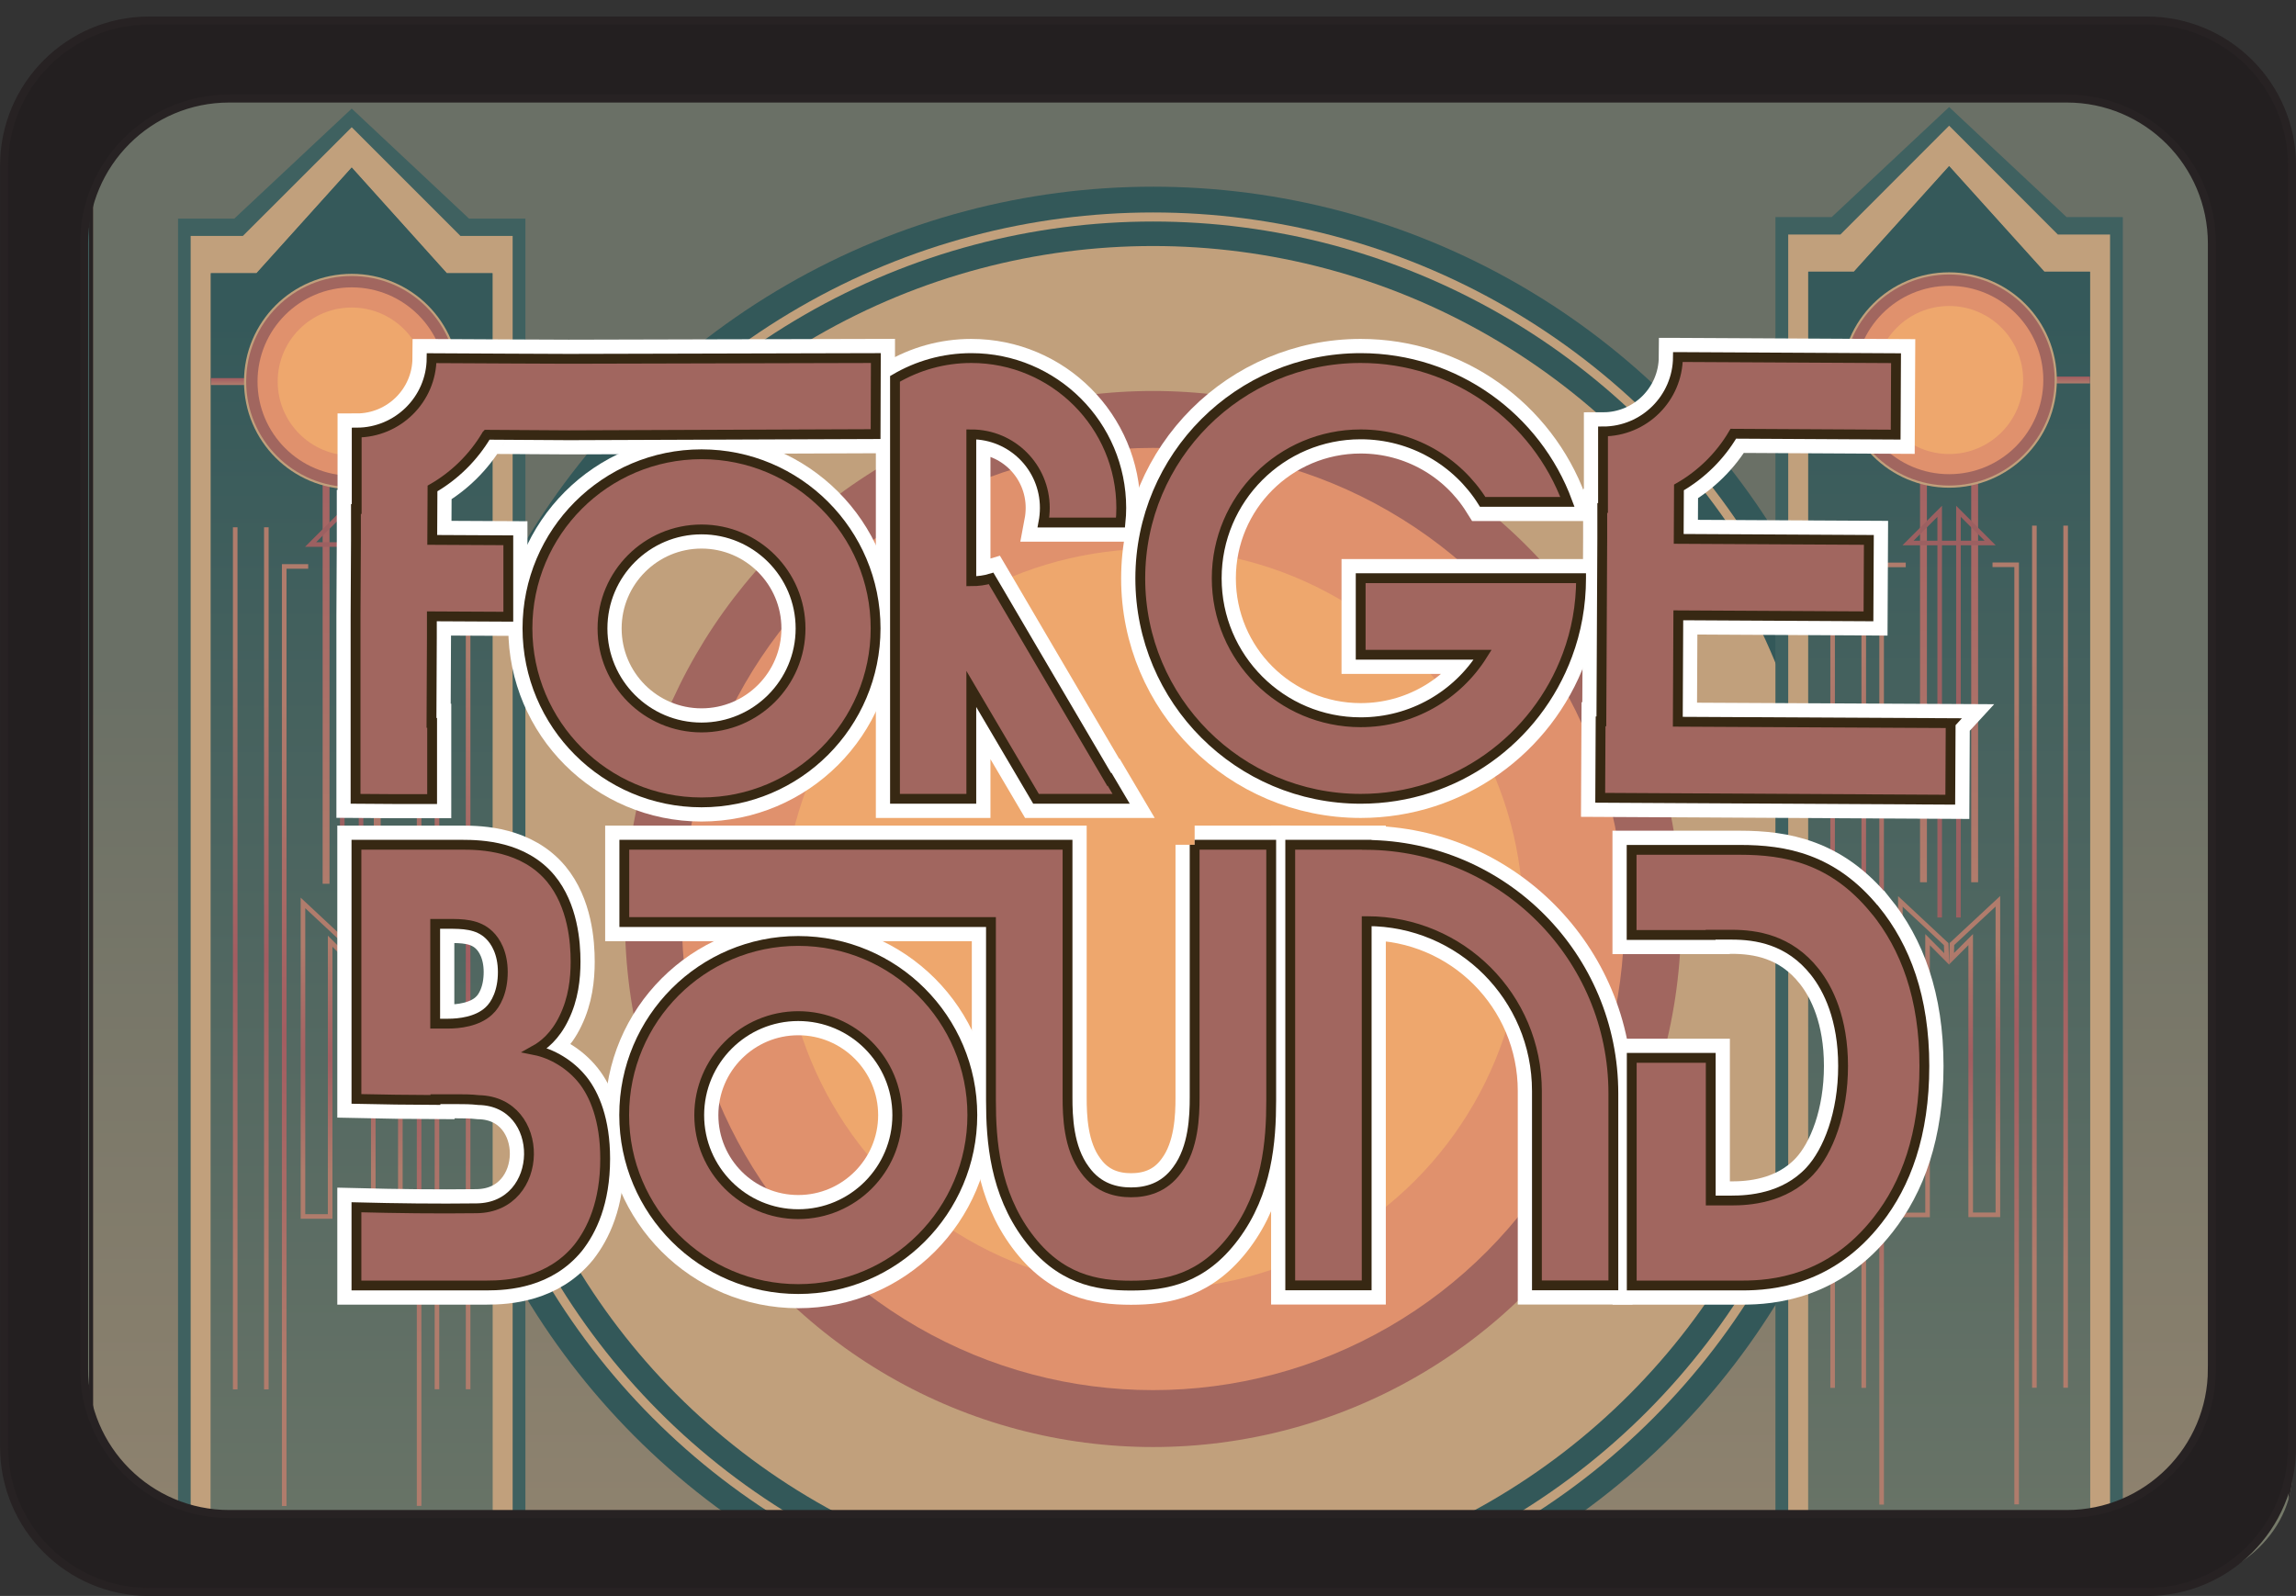
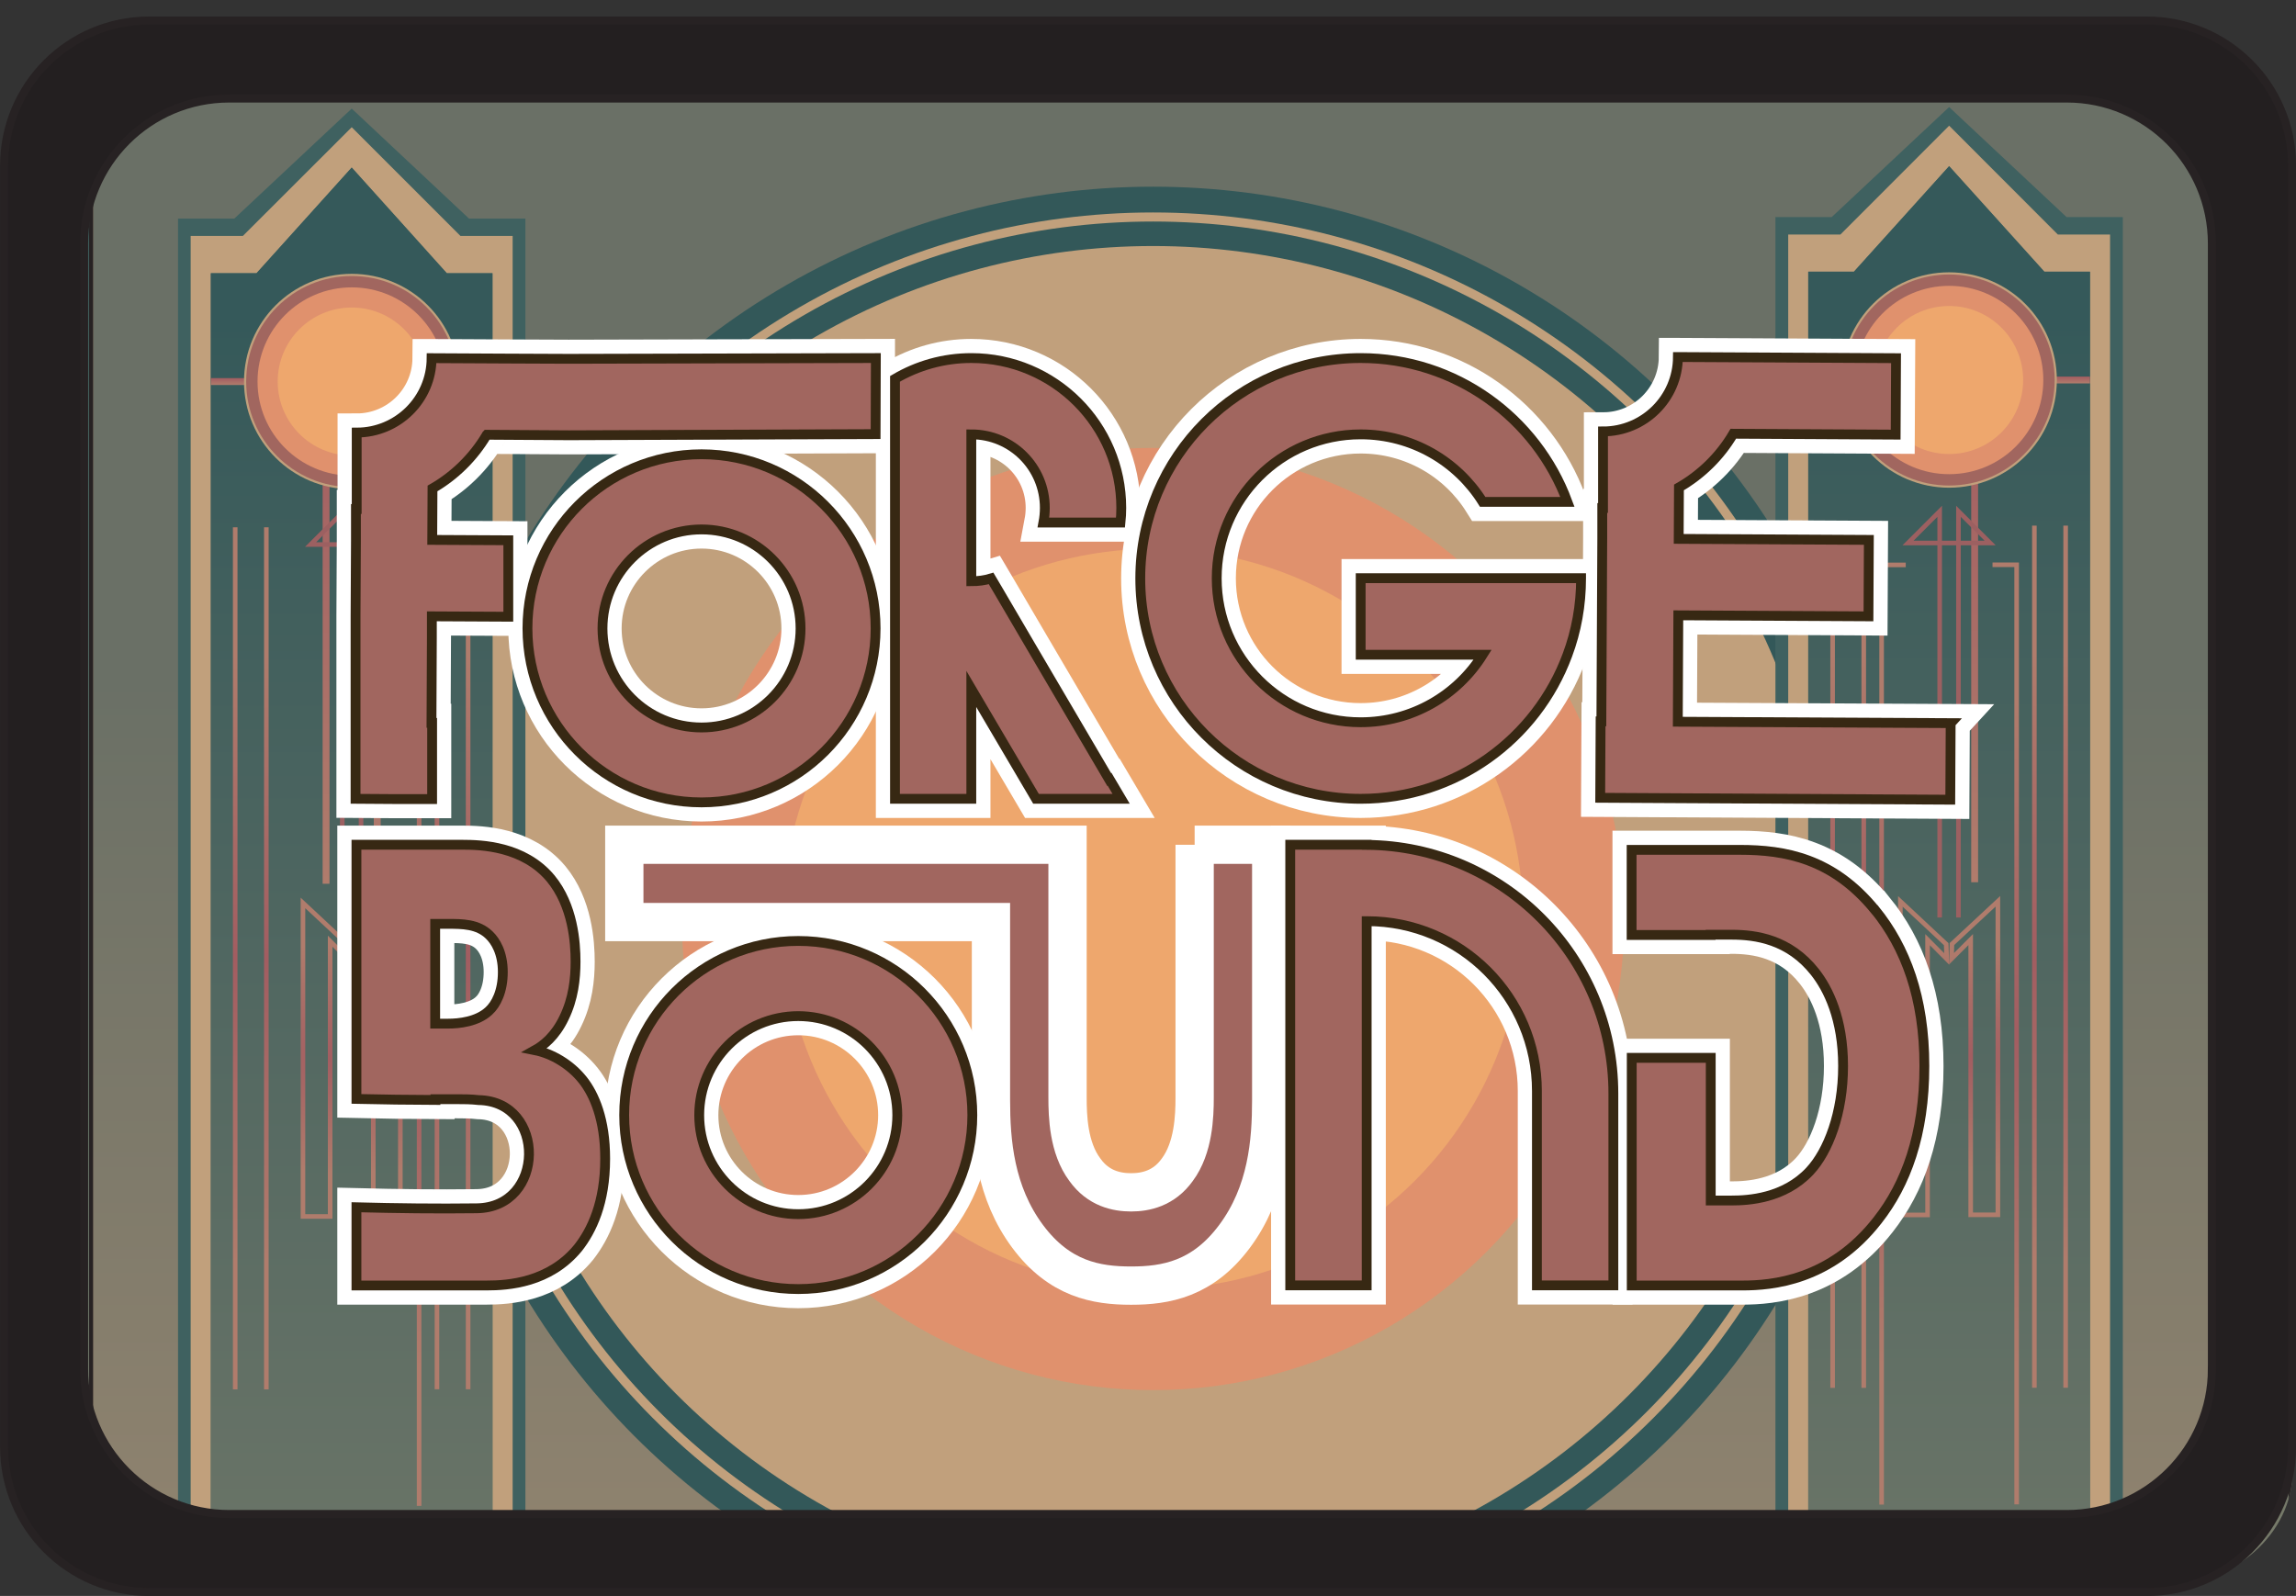
<svg xmlns="http://www.w3.org/2000/svg" xmlns:xlink="http://www.w3.org/1999/xlink" viewBox="0 0 179.91 125.07">
  <rect x="0" y="0" width="179.91" height="125.07" fill="#333333" stroke="none" />
  <defs>
    <style>
      .cls-1 {
        fill: #b99278;
      }

      .cls-1, .cls-2, .cls-3, .cls-4, .cls-5, .cls-6, .cls-7, .cls-8, .cls-9, .cls-10, .cls-11 {
        stroke-width: 0px;
      }

      .cls-12 {
        stroke: #9c6061;
      }

      .cls-12, .cls-13, .cls-14, .cls-15, .cls-16, .cls-17, .cls-18, .cls-19, .cls-20, .cls-21, .cls-22, .cls-23, .cls-24, .cls-25, .cls-26, .cls-27, .cls-28, .cls-29, .cls-30, .cls-31, .cls-32, .cls-33, .cls-34, .cls-35, .cls-36, .cls-37, .cls-38, .cls-39 {
        stroke-miterlimit: 10;
      }

      .cls-12, .cls-13, .cls-14, .cls-15, .cls-16, .cls-17, .cls-19, .cls-20, .cls-6, .cls-21, .cls-22, .cls-23, .cls-25, .cls-27, .cls-28, .cls-29, .cls-30, .cls-31, .cls-32, .cls-33, .cls-35, .cls-37, .cls-38, .cls-39 {
        fill: none;
      }

      .cls-12, .cls-14, .cls-15, .cls-16, .cls-17, .cls-21, .cls-22, .cls-23, .cls-25, .cls-28, .cls-29, .cls-31, .cls-32, .cls-33, .cls-35, .cls-37, .cls-38 {
        stroke-width: .36px;
      }

      .cls-13 {
        stroke: url(#linear-gradient-10);
      }

      .cls-13, .cls-19, .cls-20, .cls-27, .cls-30, .cls-39 {
        stroke-width: .54px;
      }

      .cls-14 {
        stroke: url(#radial-gradient-15);
      }

      .cls-15 {
        stroke: url(#radial-gradient-10);
      }

      .cls-16 {
        stroke: url(#radial-gradient-5);
      }

      .cls-2 {
        fill: #e0916d;
      }

      .cls-3 {
        fill: url(#linear-gradient-7);
      }

      .cls-3, .cls-10 {
        mix-blend-mode: color;
        opacity: .81;
      }

      .cls-17 {
        stroke: url(#radial-gradient-4);
      }

      .cls-4 {
        fill: #eea76d;
      }

      .cls-5 {
        fill: #c1a07c;
      }

      .cls-18 {
        stroke: #372813;
        stroke-width: .77px;
      }

      .cls-18, .cls-7, .cls-36 {
        fill: #a1665f;
      }

      .cls-19 {
        stroke: url(#linear-gradient-9);
      }

      .cls-40 {
        isolation: isolate;
      }

      .cls-20 {
        stroke: url(#linear-gradient-4);
      }

      .cls-21 {
        stroke: url(#radial-gradient-2);
      }

      .cls-22 {
        stroke: url(#radial-gradient-14);
      }

      .cls-23 {
        stroke: url(#radial-gradient-12);
      }

      .cls-8 {
        fill: #335859;
      }

      .cls-9 {
        fill: #3f6160;
      }

      .cls-10 {
        fill: url(#linear-gradient-3);
      }

      .cls-24, .cls-26 {
        stroke-width: .63px;
      }

      .cls-24, .cls-26, .cls-34 {
        stroke: #272223;
      }

      .cls-24, .cls-34 {
        fill: #231f20;
      }

      .cls-25 {
        stroke: url(#radial-gradient);
      }

      .cls-41 {
        clip-path: url(#clippath);
      }

      .cls-26 {
        fill: url(#linear-gradient);
      }

      .cls-27 {
        stroke: url(#linear-gradient-6);
      }

      .cls-28 {
        stroke: url(#radial-gradient-8);
      }

      .cls-29 {
        stroke: url(#radial-gradient-3);
      }

      .cls-30 {
        stroke: url(#linear-gradient-8);
      }

      .cls-31 {
        stroke: url(#radial-gradient-7);
      }

      .cls-32 {
        stroke: url(#radial-gradient-16);
      }

      .cls-33 {
        stroke: url(#radial-gradient-9);
      }

      .cls-34 {
        stroke-width: .63px;
      }

      .cls-11 {
        fill: url(#linear-gradient-2);
        opacity: .59;
      }

      .cls-35 {
        stroke: url(#radial-gradient-6);
      }

      .cls-36 {
        stroke: #fff;
        stroke-width: 3px;
      }

      .cls-37 {
        stroke: url(#radial-gradient-11);
      }

      .cls-38 {
        stroke: url(#radial-gradient-13);
      }

      .cls-39 {
        stroke: url(#linear-gradient-5);
      }
    </style>
    <clipPath id="clippath">
      <path class="cls-6" d="M169.36,0H11.35C5.67,0,1.06,4.04,1.06,9.03v106.21c0,4.99,4.61,9.03,10.29,9.03h158.01c5.68,0,10.29-4.05,10.29-9.03V9.03c0-4.99-4.61-9.03-10.29-9.03Z" />
    </clipPath>
    <linearGradient id="linear-gradient" x1="90.35" y1="1.96" x2="90.35" y2="251.4" gradientUnits="userSpaceOnUse">
      <stop offset="0" stop-color="#335859" />
      <stop offset="1" stop-color="#c1a07c" />
    </linearGradient>
    <linearGradient id="linear-gradient-2" x1="90.35" y1="53.49" x2="90.35" y2="205.98" xlink:href="#linear-gradient" />
    <linearGradient id="linear-gradient-3" x1="152.73" y1="25.57" x2="152.73" y2="235.95" xlink:href="#linear-gradient" />
    <linearGradient id="linear-gradient-4" x1="152.73" y1="29.51" x2="152.73" y2="30.05" gradientUnits="userSpaceOnUse">
      <stop offset="0" stop-color="#a25d61" />
      <stop offset="1" stop-color="#b07c6c" />
    </linearGradient>
    <linearGradient id="linear-gradient-5" x1="150.72" y1="29.78" x2="150.72" y2="69.14" xlink:href="#linear-gradient-4" />
    <linearGradient id="linear-gradient-6" x1="154.73" y1="29.78" x2="154.73" y2="69.14" xlink:href="#linear-gradient-4" />
    <radialGradient id="radial-gradient" cx="161.86" cy="74.97" fx="161.86" fy="74.97" r="23.89" gradientUnits="userSpaceOnUse">
      <stop offset="0" stop-color="#a25d61" />
      <stop offset="1" stop-color="#b07c6c" />
    </radialGradient>
    <radialGradient id="radial-gradient-2" cx="159.41" fx="159.41" xlink:href="#radial-gradient" />
    <radialGradient id="radial-gradient-3" cx="157.16" cy="80.98" fx="157.16" fy="80.98" r="26.11" xlink:href="#radial-gradient" />
    <radialGradient id="radial-gradient-4" cx="154.73" cy="82.8" fx="154.73" fy="82.8" r="9.01" xlink:href="#radial-gradient" />
    <radialGradient id="radial-gradient-5" cx="143.6" cy="74.98" fx="143.6" fy="74.98" r="23.89" xlink:href="#radial-gradient" />
    <radialGradient id="radial-gradient-6" cx="146.04" cy="74.98" fx="146.04" fy="74.98" r="23.89" xlink:href="#radial-gradient" />
    <radialGradient id="radial-gradient-7" cx="148.29" cy="81" fx="148.29" fy="81" r="26.11" xlink:href="#radial-gradient" />
    <radialGradient id="radial-gradient-8" cx="150.73" cy="82.81" fx="150.73" fy="82.81" r="9.01" xlink:href="#radial-gradient" />
    <linearGradient id="linear-gradient-7" x1="27.56" y1="25.69" x2="27.56" y2="236.06" xlink:href="#linear-gradient" />
    <linearGradient id="linear-gradient-8" x1="27.56" y1="29.63" x2="27.56" y2="30.17" xlink:href="#linear-gradient-4" />
    <linearGradient id="linear-gradient-9" x1="25.55" y1="29.9" x2="25.55" y2="69.26" xlink:href="#linear-gradient-4" />
    <linearGradient id="linear-gradient-10" x1="29.56" y1="29.9" x2="29.56" y2="69.26" xlink:href="#linear-gradient-4" />
    <radialGradient id="radial-gradient-9" cx="36.68" cy="75.08" fx="36.68" fy="75.08" r="23.89" xlink:href="#radial-gradient" />
    <radialGradient id="radial-gradient-10" cx="34.24" cy="75.08" fx="34.24" fy="75.08" r="23.89" xlink:href="#radial-gradient" />
    <radialGradient id="radial-gradient-11" cx="31.99" cy="81.1" fx="31.99" fy="81.1" r="26.11" xlink:href="#radial-gradient" />
    <radialGradient id="radial-gradient-12" cx="29.55" cy="82.91" fx="29.55" fy="82.91" r="9.01" xlink:href="#radial-gradient" />
    <radialGradient id="radial-gradient-13" cx="18.43" cy="75.1" fx="18.43" fy="75.1" r="23.89" xlink:href="#radial-gradient" />
    <radialGradient id="radial-gradient-14" cx="20.87" cy="75.1" fx="20.87" fy="75.1" r="23.89" xlink:href="#radial-gradient" />
    <radialGradient id="radial-gradient-15" cx="23.12" cy="81.12" fx="23.12" fy="81.12" r="26.11" xlink:href="#radial-gradient" />
    <radialGradient id="radial-gradient-16" cx="25.56" cy="82.93" fx="25.56" fy="82.93" r="9.01" xlink:href="#radial-gradient" />
  </defs>
  <g class="cls-40">
    <g id="Layer_2" data-name="Layer 2">
      <g id="Backing">
        <g class="cls-41">
          <path class="cls-26" d="M168.31,1.96H12.39C6.13,1.96,1.06,7.03,1.06,13.29v226.78c0,6.26,5.07,11.33,11.33,11.33h155.92c6.26,0,11.33-5.07,11.33-11.33V13.29c0-6.26-5.07-11.33-11.33-11.33ZM173.39,235.58c0,.1,0,.21,0,.31-.15,5.52-4.6,9.97-10.12,10.12-.1.01-.21.01-.31.01H17.75c-.1,0-.21,0-.31-.01-5.51-.15-9.96-4.6-10.12-10.12-.01-.1-.01-.21-.01-.31V18.14c0-.1,0-.21.01-.31.16-5.52,4.61-9.97,10.12-10.13.1,0,.21,0,.31,0h145.2c.1,0,.21,0,.31,0,5.52.16,9.97,4.61,10.12,10.13,0,.1,0,.21,0,.31v217.44Z" />
          <path class="cls-24" d="M173.39,15.33v217.44c0,.1,0,.21,0,.31-.15,5.52-4.6,9.97-10.12,10.12-.1.01-.21.01-.31.01H17.75c-.1,0-.21,0-.31-.01-5.51-.15-9.96-4.6-10.12-10.12-.01-.1-.01-.21-.01-.31V15.33c0-.1,0-.21.01-.31.16-5.52,4.61-9.97,10.12-10.13.1,0,.21,0,.31,0h145.2c.1,0,.21,0,.31,0,5.52.16,9.97,4.61,10.12,10.13,0,.1,0,.21,0,.31Z" />
          <path class="cls-1" d="M173.39,15.33v217.44c0,.1,0,.21,0,.31-.28,5.46-4.66,9.84-10.12,10.12-.1.01-.21.01-.31.01H17.75c-.1,0-.21,0-.31-.01-5.46-.28-9.84-4.66-10.12-10.12-.01-.1-.01-.21-.01-.31V15.33c0-.1,0-.21.01-.31.28-5.46,4.66-9.85,10.12-10.13.1,0,.21,0,.31,0h145.2c.1,0,.21,0,.31,0,5.46.28,9.84,4.67,10.12,10.13,0,.1,0,.21,0,.31Z" />
          <path class="cls-11" d="M173.39,15.15v217.44c0,.1,0,.21,0,.31-.15,5.52-4.6,9.97-10.12,10.12-.1.01-.21.01-.31.01H17.75c-.1,0-.21,0-.31-.01-5.51-.15-9.96-4.6-10.12-10.12-.01-.1-.01-.21-.01-.31V15.15c0-.1,0-.21.01-.31.16-5.52,4.61-9.97,10.12-10.13.1,0,.21,0,.31,0h145.2c.1,0,.21,0,.31,0,5.52.16,9.97,4.61,10.12,10.13,0,.1,0,.21,0,.31Z" />
          <g>
            <circle class="cls-8" cx="90.35" cy="72.02" r="57.39" />
            <circle class="cls-5" cx="90.35" cy="72.02" r="55.37" />
            <circle class="cls-8" cx="90.35" cy="72.02" r="54.66" />
            <circle class="cls-5" cx="90.35" cy="72.02" r="52.74" />
            <g>
-               <circle class="cls-7" cx="90.35" cy="72.02" r="41.38" />
              <circle class="cls-2" cx="90.35" cy="72.02" r="36.92" />
              <circle class="cls-4" cx="90.35" cy="72.02" r="29.01" />
            </g>
          </g>
          <g>
            <polygon class="cls-9" points="161.93 17.01 152.73 8.39 143.53 17.01 139.12 17.01 139.12 239.7 166.34 239.7 166.34 17.01 161.93 17.01" />
            <polygon class="cls-5" points="161.25 18.38 152.73 9.85 144.21 18.38 140.12 18.38 140.12 238.47 165.34 238.47 165.34 18.38 161.25 18.38" />
            <polygon class="cls-9" points="160.19 21.29 152.73 13.02 145.27 21.29 141.69 21.29 141.69 235.07 163.77 235.07 163.77 21.29 160.19 21.29" />
            <polygon class="cls-10" points="160.19 21.29 152.73 13.02 145.27 21.29 141.69 21.29 141.69 235.07 163.77 235.07 163.77 21.29 160.19 21.29" />
            <line class="cls-20" x1="141.69" y1="29.78" x2="163.77" y2="29.78" />
-             <line class="cls-39" x1="150.72" y1="29.78" x2="150.72" y2="69.14" />
            <line class="cls-27" x1="154.73" y1="69.14" x2="154.73" y2="29.78" />
            <circle class="cls-5" cx="152.73" cy="29.78" r="8.44" />
            <circle class="cls-7" cx="152.73" cy="29.78" r="8.27" />
            <circle class="cls-2" cx="152.73" cy="29.78" r="7.38" />
            <circle class="cls-4" cx="152.73" cy="29.78" r="5.8" />
            <polyline class="cls-12" points="153.46 71.9 153.46 40.07 155.94 42.55 149.51 42.55 151.99 40.07 151.99 71.9" />
            <g>
              <line class="cls-25" x1="161.86" y1="41.19" x2="161.86" y2="108.75" />
              <line class="cls-21" x1="159.41" y1="41.19" x2="159.41" y2="108.75" />
              <polyline class="cls-29" points="156.13 44.26 158.02 44.26 158.02 117.89" />
              <polygon class="cls-17" points="152.95 73.98 152.92 75.13 154.42 73.63 154.42 75.93 154.42 95.2 156.55 95.2 156.55 75.93 156.55 73.63 156.55 70.63 152.95 73.98" />
              <line class="cls-16" x1="143.6" y1="41.2" x2="143.6" y2="108.76" />
              <line class="cls-35" x1="146.04" y1="41.2" x2="146.04" y2="108.76" />
              <polyline class="cls-31" points="149.33 44.27 147.44 44.27 147.44 117.91" />
              <polygon class="cls-28" points="152.5 73.99 152.54 75.15 151.04 73.64 151.04 75.95 151.04 95.21 148.91 95.21 148.91 75.95 148.91 73.64 148.91 70.64 152.5 73.99" />
            </g>
          </g>
          <g>
            <polygon class="cls-9" points="36.75 17.13 27.56 8.51 18.36 17.13 13.95 17.13 13.95 239.81 41.17 239.81 41.17 17.13 36.75 17.13" />
            <polygon class="cls-5" points="36.08 18.49 27.56 9.97 19.03 18.49 14.94 18.49 14.94 238.58 40.17 238.58 40.17 18.49 36.08 18.49" />
            <polygon class="cls-9" points="35.01 21.41 27.56 13.13 20.1 21.41 16.52 21.41 16.52 235.19 38.59 235.19 38.59 21.41 35.01 21.41" />
            <polygon class="cls-3" points="35.01 21.41 27.56 13.13 20.1 21.41 16.52 21.41 16.52 235.19 38.59 235.19 38.59 21.41 35.01 21.41" />
            <line class="cls-30" x1="16.52" y1="29.9" x2="38.59" y2="29.9" />
            <line class="cls-19" x1="25.55" y1="29.9" x2="25.55" y2="69.26" />
            <line class="cls-13" x1="29.56" y1="69.26" x2="29.56" y2="29.9" />
            <circle class="cls-5" cx="27.56" cy="29.9" r="8.44" />
            <circle class="cls-7" cx="27.56" cy="29.9" r="8.27" />
            <circle class="cls-2" cx="27.56" cy="29.9" r="7.38" />
            <circle class="cls-4" cx="27.56" cy="29.9" r="5.8" />
            <polyline class="cls-12" points="28.29 72.02 28.29 40.19 30.77 42.67 24.34 42.67 26.82 40.19 26.82 72.02" />
            <g>
              <line class="cls-33" x1="36.68" y1="41.3" x2="36.68" y2="108.87" />
              <line class="cls-15" x1="34.24" y1="41.3" x2="34.24" y2="108.87" />
              <polyline class="cls-37" points="30.96 44.37 32.84 44.37 32.84 118.01" />
              <polygon class="cls-23" points="27.78 74.1 27.75 75.25 29.25 73.75 29.25 76.05 29.25 95.31 31.37 95.31 31.37 76.05 31.37 73.75 31.37 70.74 27.78 74.1" />
              <line class="cls-38" x1="18.43" y1="41.32" x2="18.43" y2="108.88" />
              <line class="cls-22" x1="20.87" y1="41.32" x2="20.87" y2="108.88" />
-               <polyline class="cls-14" points="24.15 44.39 22.27 44.39 22.27 118.02" />
              <polygon class="cls-32" points="27.33 74.11 27.37 75.26 25.87 73.76 25.87 76.06 25.87 95.33 23.74 95.33 23.74 76.06 23.74 73.76 23.74 70.76 27.33 74.11" />
            </g>
          </g>
          <g>
            <path class="cls-36" d="M45.66,84.63c-.98-1.24-2.44-2.07-3.74-2.33.65-.36,1.59-1.09,2.28-2.54.73-1.5.9-3.05.9-4.4,0-1.5-.2-4.4-1.95-6.52-2.12-2.54-5.45-2.64-6.92-2.64h-8.3v19.92c2.06.05,4.12.07,6.19.08v-.06h1.71c.47,0,1.07,0,1.68.07,5.31.1,5.25,8.42-.16,8.48-3.14.04-6.28,0-9.42-.08v6.13h10.21c1.67,0,4.92-.21,7.16-2.95,1.06-1.35,2.12-3.52,2.12-6.99,0-3.06-.85-5.02-1.75-6.16ZM38.29,79.24c-.9.83-2.32.98-3.17.98h-1.02v-7.82h.98c1.14,0,2.36,0,3.26.88.49.47,1.06,1.4,1.06,2.9s-.53,2.54-1.1,3.05Z" />
            <path class="cls-36" d="M146.92,71.31c-3.3-4.04-7.04-4.71-10.58-4.71h-8.49v6.67h6.19v-.02h1.65c1.89,0,4.5.36,6.52,2.92,1.05,1.33,2.21,3.68,2.21,7.37s-1.17,6.7-2.61,8.24c-2.01,2.15-4.83,2.3-6.11,2.3h-1.65v-11.18h-6.19v17.84h8.69c2.25,0,6.88-.36,10.58-5.12,2.21-2.81,3.66-6.7,3.66-12.08s-1.49-9.31-3.86-12.23Z" />
            <path class="cls-36" d="M93.61,66.2v19.8c0,1.47-.08,3.95-1.36,5.67-1.05,1.47-2.49,1.77-3.62,1.77s-2.57-.3-3.62-1.77c-1.29-1.72-1.36-4.2-1.36-5.67v-19.8h-34.73v6.06h28.73v13.95c0,3.24.31,7.24,2.88,10.69,2.49,3.34,5.37,3.85,8.1,3.85s5.61-.51,8.1-3.85c2.57-3.44,2.88-7.44,2.88-10.69v-20.01h-6Z" />
            <path class="cls-36" d="M152.85,56.68l-.03,5.99-27.43-.15.03-5.99h.06l.04-8.34.03-5.99v-2.39h.06v-6c3.22,0,5.85-2.6,5.87-5.83h.13l5.86.03,11.1.06-.03,5.99-12.72-.07c-1.03,1.75-2.5,3.2-4.26,4.21l-.02,4.03,14.9.08-.03,5.99-14.9-.08-.04,8.34,21.39.11Z" />
            <path class="cls-36" d="M62.55,73.74c-7.53,0-13.64,6.11-13.64,13.64s6.11,13.64,13.64,13.64,13.64-6.11,13.64-13.64-6.11-13.64-13.64-13.64ZM62.55,95.15c-4.29,0-7.76-3.48-7.76-7.76s3.48-7.76,7.76-7.76,7.76,3.48,7.76,7.76-3.48,7.76-7.76,7.76Z" />
            <path class="cls-36" d="M54.97,35.6c-7.53,0-13.64,6.11-13.64,13.64s6.11,13.64,13.64,13.64,13.64-6.11,13.64-13.64-6.11-13.64-13.64-13.64ZM54.97,57.01c-4.29,0-7.76-3.48-7.76-7.76s3.48-7.76,7.76-7.76,7.76,3.48,7.76,7.76-3.48,7.76-7.76,7.76Z" />
            <path class="cls-36" d="M107.09,66.2h0s-5.99,0-5.99,0h0v34.53h5.99v-28.54h.04c7.35,0,13.3,5.96,13.3,13.31v15.23h5.99v-15.04c0-10.71-8.64-19.4-19.33-19.48Z" />
            <path class="cls-36" d="M123.89,45.33c0,2.1-.37,4.13-1.07,6-2.43,6.58-8.76,11.27-16.2,11.27-9.54,0-17.27-7.73-17.27-17.27s7.73-17.27,17.27-17.27c7.43,0,13.77,4.69,16.2,11.27h-6.64c-1.99-3.18-5.53-5.29-9.56-5.29-6.23,0-11.28,5.05-11.28,11.28s5.05,11.28,11.28,11.28c4.03,0,7.57-2.11,9.56-5.29h-9.56v-6h17.27Z" />
            <path class="cls-36" d="M86.88,60.96l.97,1.64h-6.67l-5.07-8.61v8.61h-5.98V29.69c1.75-1.03,3.79-1.63,5.98-1.63,6.49,0,11.75,5.26,11.75,11.74,0,.39-.02.76-.06,1.15h-6.04c.07-.37.11-.76.11-1.15,0-3.18-2.57-5.76-5.76-5.76v11.51c.54,0,1.06-.07,1.55-.22l.59,1,2.49,4.25,6.11,10.4.02-.02Z" />
            <path class="cls-36" d="M68.63,28.06l-.02,5.96-24.01.09-6.46-.04s-.02.02-.02.04c-1.03,1.73-2.49,3.17-4.23,4.17l-.02,4.03,5.96.03v5.99l-5.99-.03h0v.11h0v1.56l-.03,6.68h.05v5.97h-3.08l-2.92-.02v-14.33l.03-5.87v-2.51h.06v-5.99c3.22,0,5.85-2.6,5.87-5.83h.13l5.86.03,4.75.02,24.07-.06Z" />
          </g>
          <g>
            <path class="cls-18" d="M45.66,84.63c-.98-1.24-2.44-2.07-3.74-2.33.65-.36,1.59-1.09,2.28-2.54.73-1.5.9-3.05.9-4.4,0-1.5-.2-4.4-1.95-6.52-2.12-2.54-5.45-2.64-6.92-2.64h-8.3v19.92c2.06.05,4.12.07,6.19.08v-.06h1.71c.47,0,1.07,0,1.68.07,5.31.1,5.25,8.42-.16,8.48-3.14.04-6.28,0-9.42-.08v6.13h10.21c1.67,0,4.92-.21,7.16-2.95,1.06-1.35,2.12-3.52,2.12-6.99,0-3.06-.85-5.02-1.75-6.16ZM38.29,79.24c-.9.83-2.32.98-3.17.98h-1.02v-7.82h.98c1.14,0,2.36,0,3.26.88.49.47,1.06,1.4,1.06,2.9s-.53,2.54-1.1,3.05Z" />
            <path class="cls-18" d="M146.92,71.31c-3.3-4.04-7.04-4.71-10.58-4.71h-8.49v6.67h6.19v-.02h1.65c1.89,0,4.5.36,6.52,2.92,1.05,1.33,2.21,3.68,2.21,7.37s-1.17,6.7-2.61,8.24c-2.01,2.15-4.83,2.3-6.11,2.3h-1.65v-11.18h-6.19v17.84h8.69c2.25,0,6.88-.36,10.58-5.12,2.21-2.81,3.66-6.7,3.66-12.08s-1.49-9.31-3.86-12.23Z" />
-             <path class="cls-18" d="M93.61,66.2v19.8c0,1.47-.08,3.95-1.36,5.67-1.05,1.47-2.49,1.77-3.62,1.77s-2.57-.3-3.62-1.77c-1.29-1.72-1.36-4.2-1.36-5.67v-19.8h-34.73v6.06h28.73v13.95c0,3.24.31,7.24,2.88,10.69,2.49,3.34,5.37,3.85,8.1,3.85s5.61-.51,8.1-3.85c2.57-3.44,2.88-7.44,2.88-10.69v-20.01h-6Z" />
            <path class="cls-18" d="M152.85,56.68l-.03,5.99-27.43-.15.03-5.99h.06l.04-8.34.03-5.99v-2.39h.06v-6c3.22,0,5.85-2.6,5.87-5.83h.13l5.86.03,11.1.06-.03,5.99-12.72-.07c-1.03,1.75-2.5,3.2-4.26,4.21l-.02,4.03,14.9.08-.03,5.99-14.9-.08-.04,8.34,21.39.11Z" />
            <path class="cls-18" d="M62.55,73.74c-7.53,0-13.64,6.11-13.64,13.64s6.11,13.64,13.64,13.64,13.64-6.11,13.64-13.64-6.11-13.64-13.64-13.64ZM62.55,95.15c-4.29,0-7.76-3.48-7.76-7.76s3.48-7.76,7.76-7.76,7.76,3.48,7.76,7.76-3.48,7.76-7.76,7.76Z" />
            <path class="cls-18" d="M54.97,35.6c-7.53,0-13.64,6.11-13.64,13.64s6.11,13.64,13.64,13.64,13.64-6.11,13.64-13.64-6.11-13.64-13.64-13.64ZM54.97,57.01c-4.29,0-7.76-3.48-7.76-7.76s3.48-7.76,7.76-7.76,7.76,3.48,7.76,7.76-3.48,7.76-7.76,7.76Z" />
            <path class="cls-18" d="M107.09,66.2h0s-5.99,0-5.99,0h0v34.53h5.99v-28.54h.04c7.35,0,13.3,5.96,13.3,13.31v15.23h5.99v-15.04c0-10.71-8.64-19.4-19.33-19.48Z" />
            <path class="cls-18" d="M123.89,45.33c0,2.1-.37,4.13-1.07,6-2.43,6.58-8.76,11.27-16.2,11.27-9.54,0-17.27-7.73-17.27-17.27s7.73-17.27,17.27-17.27c7.43,0,13.77,4.69,16.2,11.27h-6.64c-1.99-3.18-5.53-5.29-9.56-5.29-6.23,0-11.28,5.05-11.28,11.28s5.05,11.28,11.28,11.28c4.03,0,7.57-2.11,9.56-5.29h-9.56v-6h17.27Z" />
            <path class="cls-18" d="M86.88,60.96l.97,1.64h-6.67l-5.07-8.61v8.61h-5.98V29.69c1.75-1.03,3.79-1.63,5.98-1.63,6.49,0,11.75,5.26,11.75,11.74,0,.39-.02.76-.06,1.15h-6.04c.07-.37.11-.76.11-1.15,0-3.18-2.57-5.76-5.76-5.76v11.51c.54,0,1.06-.07,1.55-.22l.59,1,2.49,4.25,6.11,10.4.02-.02Z" />
            <path class="cls-18" d="M68.63,28.06l-.02,5.96-24.01.09-6.46-.04s-.02.02-.02.04c-1.03,1.73-2.49,3.17-4.23,4.17l-.02,4.03,5.96.03v5.99l-5.99-.03h0v.11h0v1.56l-.03,6.68h.05v5.97h-3.08l-2.92-.02v-14.33l.03-5.87v-2.51h.06v-5.99c3.22,0,5.85-2.6,5.87-5.83h.13l5.86.03,4.75.02,24.07-.06Z" />
          </g>
        </g>
        <path class="cls-34" d="M168.23,1.61H11.69C5.41,1.61.32,6.7.32,12.98v100.41c0,6.28,5.09,11.37,11.37,11.37h156.54c6.28,0,11.37-5.09,11.37-11.37V12.98c0-6.28-5.09-11.37-11.37-11.37ZM173.32,107.28c0,6.28-5.09,11.37-11.37,11.37H17.96c-6.28,0-11.37-5.09-11.37-11.37V19.09c0-6.28,5.09-11.37,11.37-11.37h143.99c6.28,0,11.37,5.09,11.37,11.37v88.19Z" />
      </g>
    </g>
  </g>
</svg>